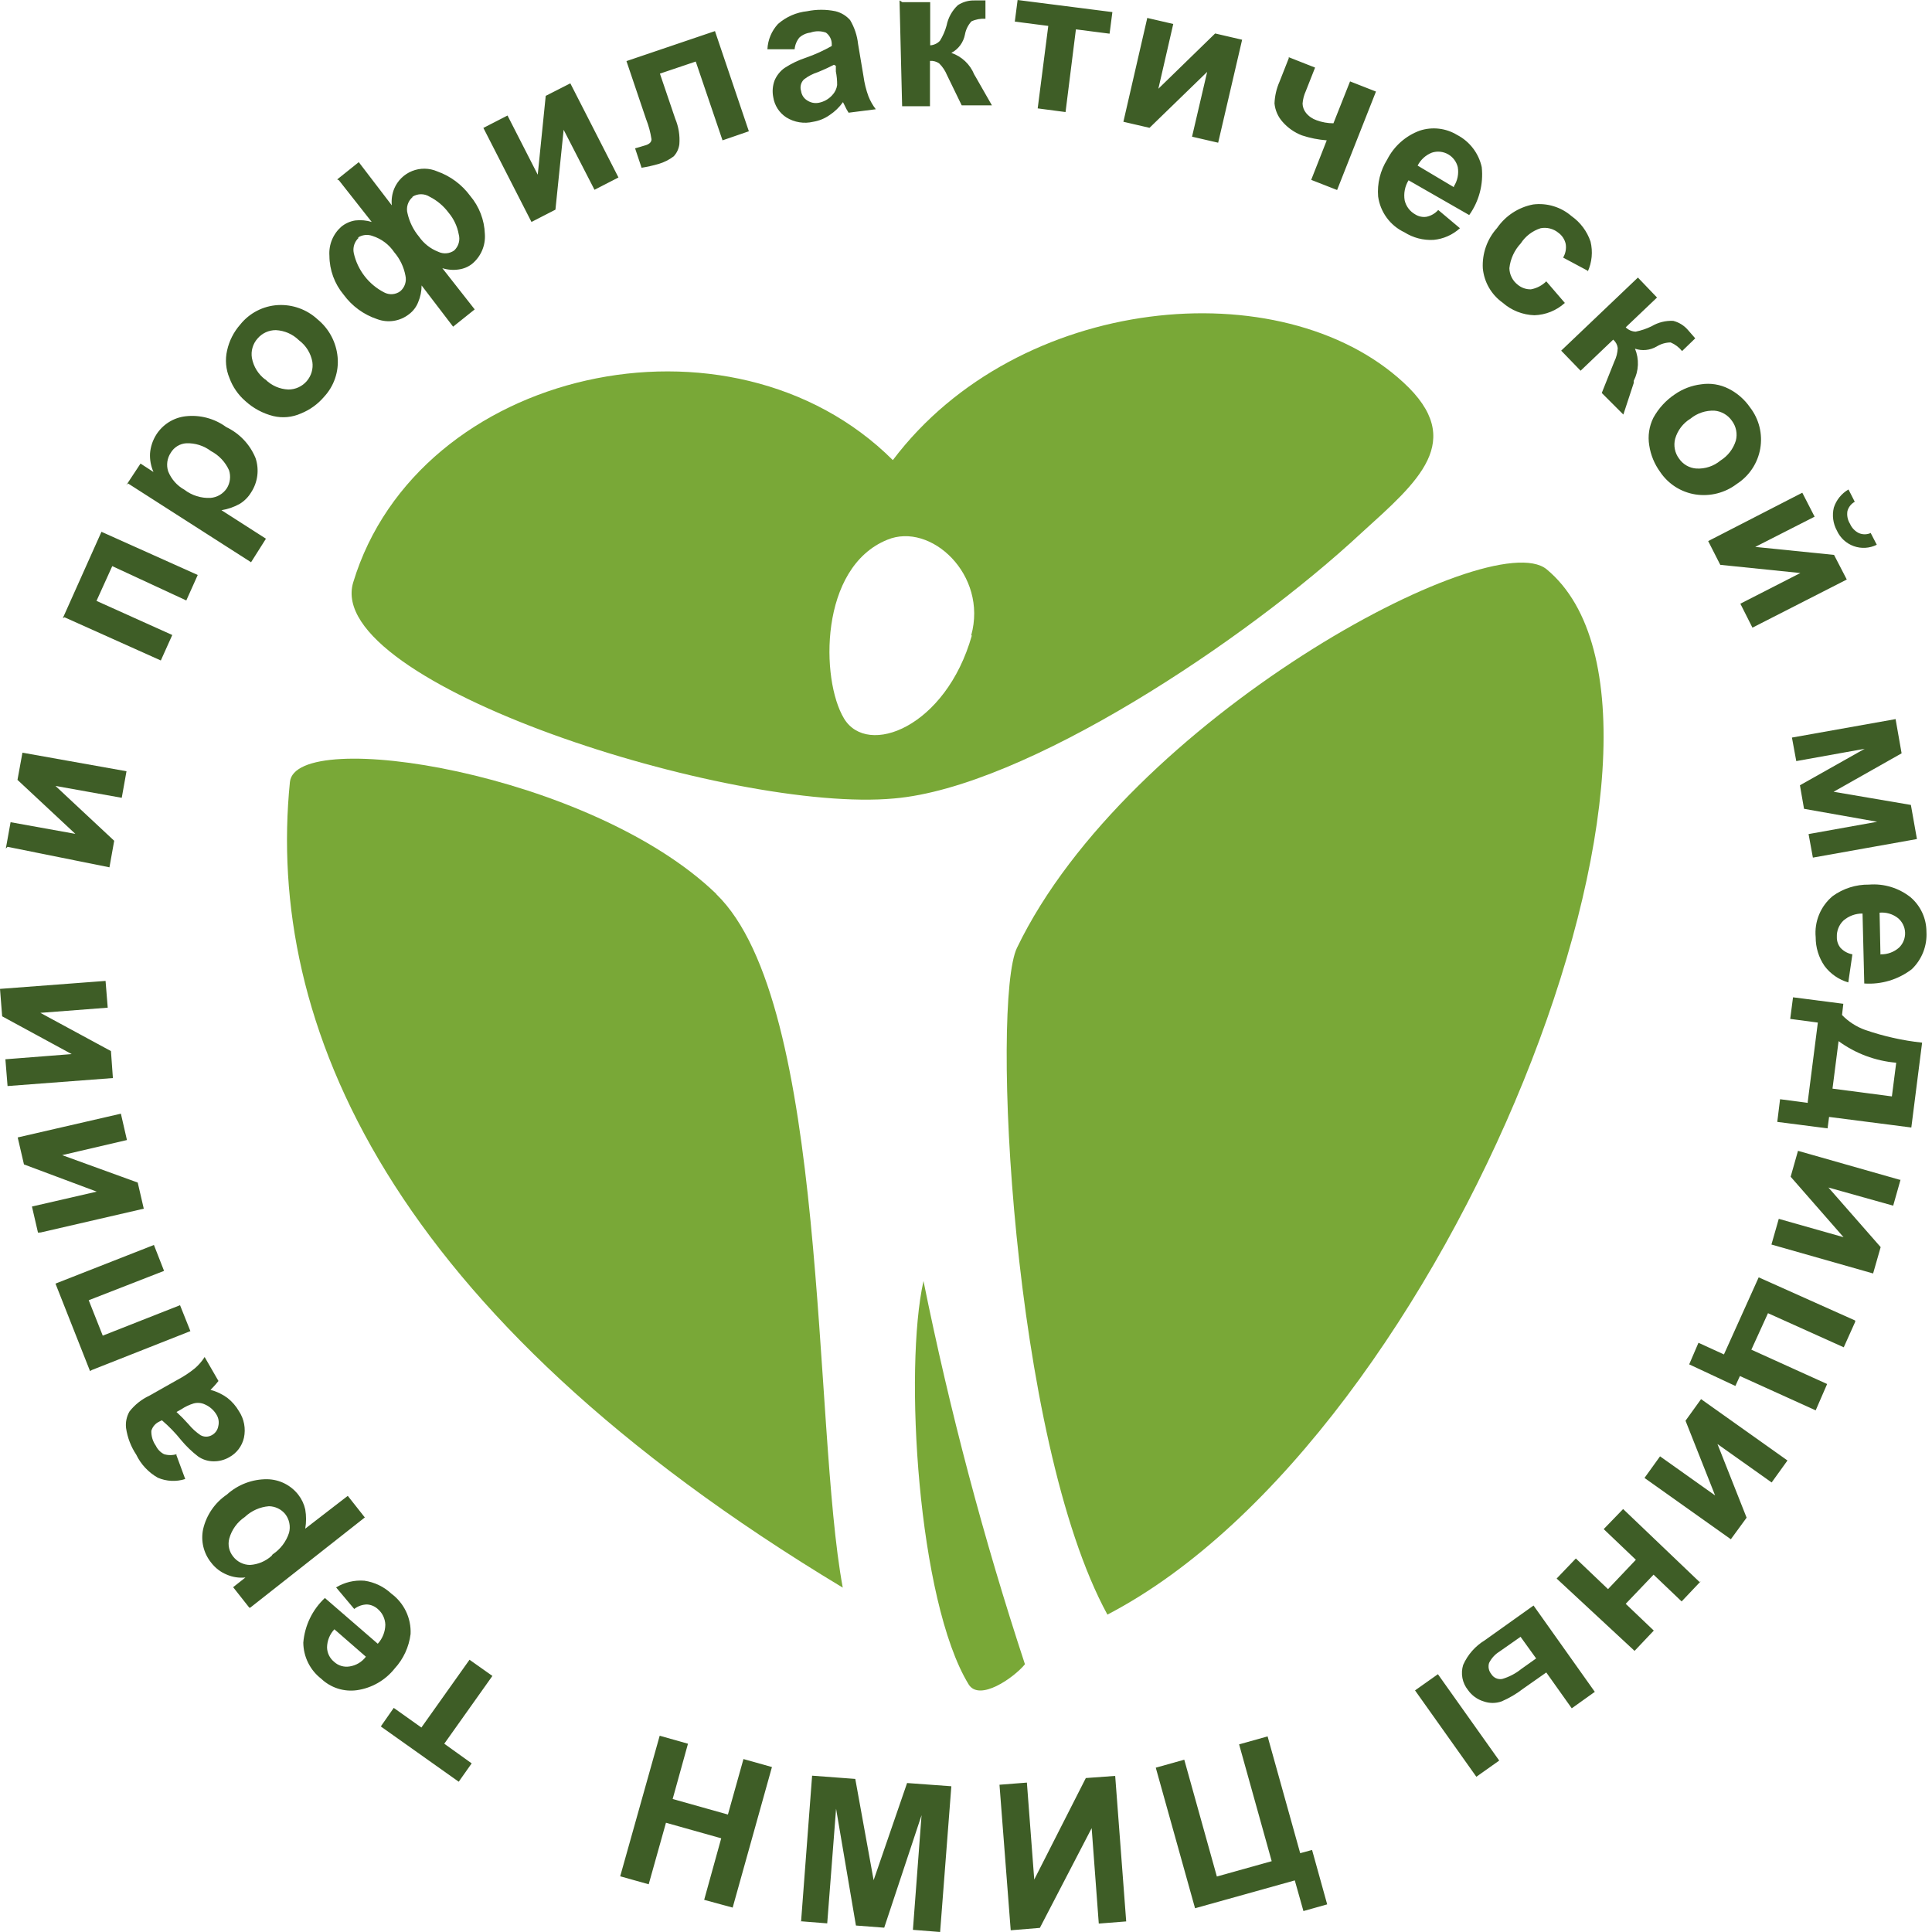
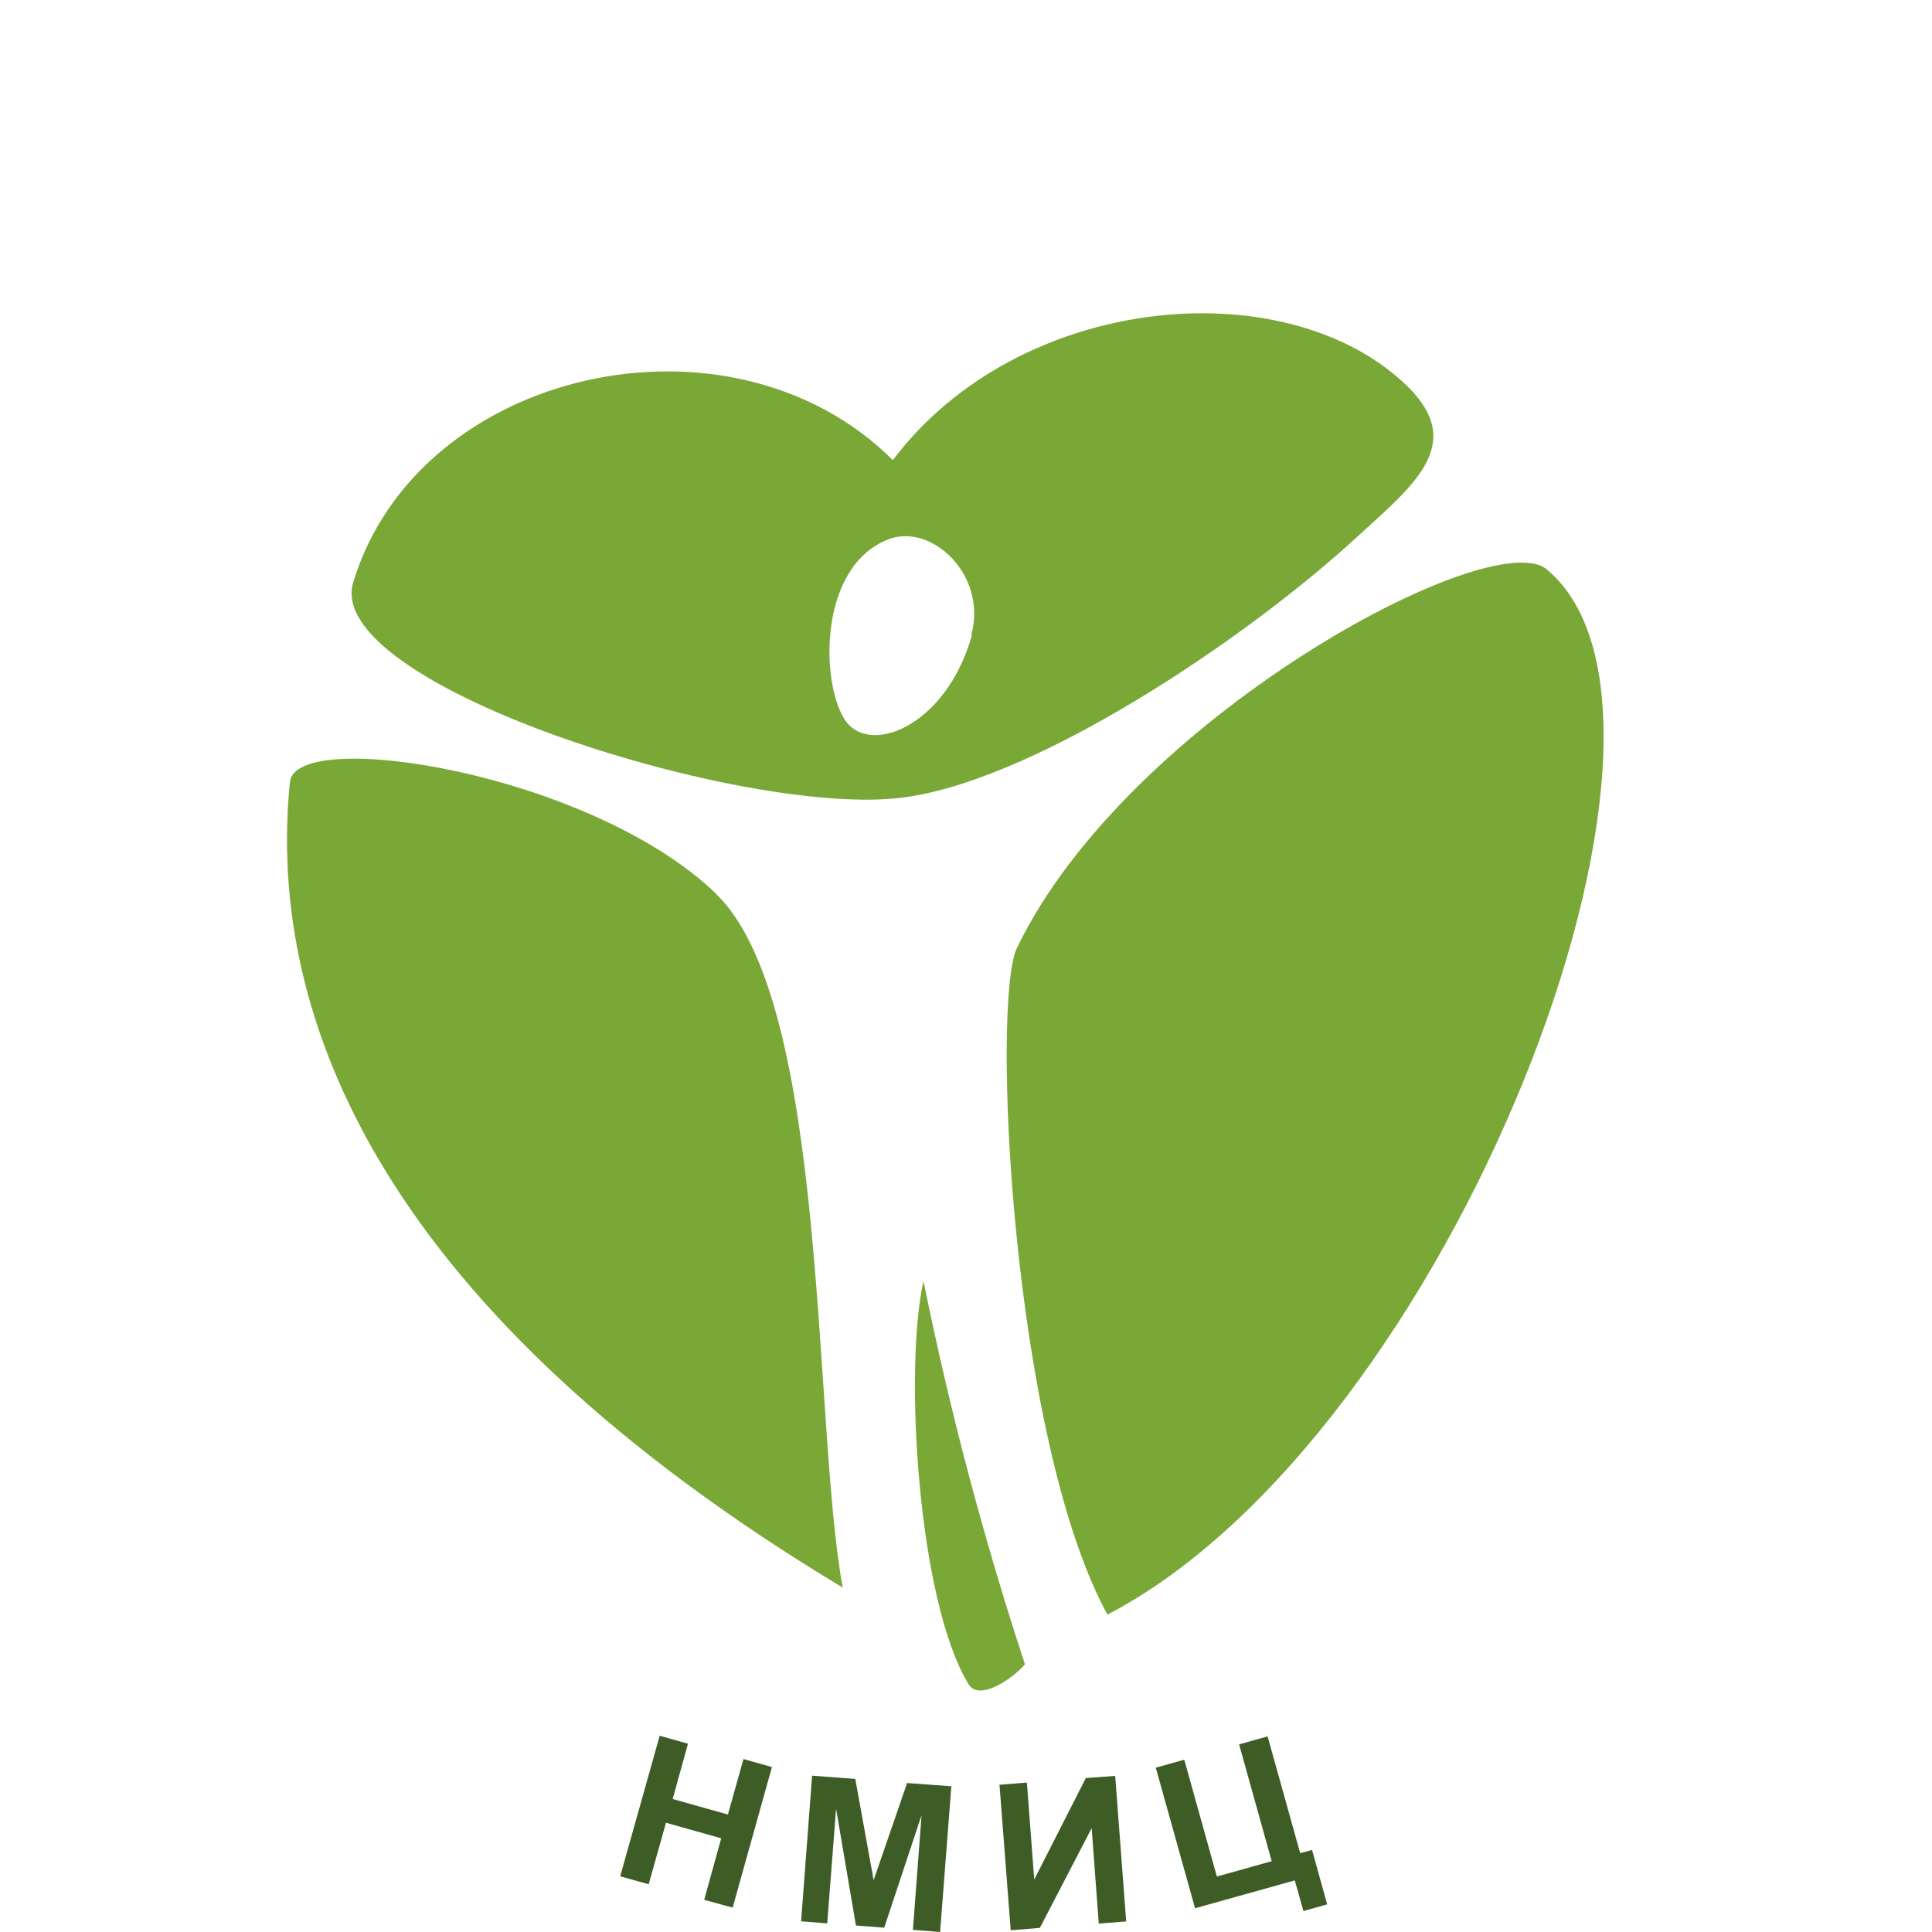
<svg xmlns="http://www.w3.org/2000/svg" width="168" height="168" viewBox="0 0 168 168" fill="none">
  <path fill-rule="evenodd" clip-rule="evenodd" d="M62.283 77.748C72.101 87.248 70.655 123.897 73.283 138.054C33.657 114.209 23.107 88.938 25.21 68.004C25.698 63.16 51.377 67.196 62.283 77.729V77.748Z" fill="#79A837" />
  <path fill-rule="evenodd" clip-rule="evenodd" d="M88.432 82.423C86.179 87.098 87.963 125.137 96.297 140.401C126.181 124.836 150.171 62.521 134.497 49.51C129.673 45.511 98.024 62.503 88.432 82.423Z" fill="#79A837" />
  <path fill-rule="evenodd" clip-rule="evenodd" d="M84.227 146.465C79.797 139.199 78.596 118.978 80.304 111.393C82.584 122.666 85.53 133.794 89.126 144.719C88.15 145.902 85.166 147.986 84.227 146.465Z" fill="#79A837" />
  <path fill-rule="evenodd" clip-rule="evenodd" d="M122.051 33.27C111.446 23.469 88.545 25.553 77.638 40.01C63.541 25.966 36.341 32.031 30.71 50.655C28.101 59.442 63.672 70.745 77.751 69.431C89.145 68.454 108.311 55.725 118.41 46.318C123.29 41.887 127.552 38.339 122.051 33.27ZM84.509 55.255C82.256 63.235 75.442 65.863 73.396 62.484C71.35 59.104 71.237 49.341 77.15 46.938C80.923 45.361 85.917 49.98 84.452 55.255H84.509Z" fill="#79A837" />
-   <path d="M39.889 154.933L33.113 150.126L34.239 148.512L36.642 150.22L40.828 144.325L42.818 145.733L38.632 151.628L41.015 153.337L39.889 154.933ZM30.804 139.913L29.227 138.035C29.965 137.588 30.826 137.384 31.686 137.453C32.565 137.579 33.384 137.973 34.033 138.579C34.578 138.983 35.015 139.514 35.307 140.126C35.598 140.738 35.734 141.413 35.703 142.09C35.564 143.212 35.079 144.262 34.314 145.094C33.503 146.112 32.335 146.784 31.048 146.972C30.487 147.052 29.915 147.004 29.376 146.832C28.836 146.659 28.342 146.367 27.932 145.977C27.452 145.606 27.063 145.131 26.793 144.588C26.524 144.045 26.38 143.448 26.374 142.841C26.495 141.358 27.164 139.972 28.251 138.955L32.85 142.935C33.263 142.483 33.496 141.895 33.507 141.283C33.499 141.021 33.436 140.764 33.323 140.528C33.21 140.292 33.049 140.083 32.85 139.913C32.591 139.678 32.26 139.539 31.911 139.518C31.518 139.526 31.137 139.658 30.823 139.894L30.804 139.913ZM29.077 141.677C28.674 142.105 28.447 142.667 28.439 143.255C28.444 143.492 28.5 143.726 28.604 143.94C28.707 144.154 28.856 144.343 29.039 144.494C29.22 144.665 29.438 144.791 29.676 144.863C29.913 144.934 30.165 144.949 30.41 144.907C30.971 144.82 31.476 144.516 31.817 144.062L29.077 141.677ZM21.681 139.8L20.273 138.016L21.343 137.171C20.793 137.231 20.237 137.146 19.729 136.927C19.185 136.707 18.712 136.344 18.358 135.876C18.033 135.473 17.802 135.003 17.682 134.499C17.562 133.996 17.556 133.472 17.664 132.966C17.949 131.74 18.687 130.667 19.729 129.962C20.689 129.091 21.943 128.615 23.239 128.629C23.762 128.637 24.276 128.763 24.744 128.997C25.212 129.231 25.622 129.567 25.942 129.98C26.235 130.356 26.44 130.792 26.543 131.257C26.638 131.81 26.638 132.375 26.543 132.928L30.241 130.074L31.724 131.952L21.756 139.8H21.681ZM23.708 135.162C24.384 134.718 24.887 134.055 25.135 133.285C25.208 133.005 25.216 132.712 25.157 132.429C25.099 132.145 24.975 131.879 24.797 131.651C24.625 131.444 24.41 131.277 24.167 131.16C23.924 131.044 23.659 130.981 23.389 130.976C22.602 131.039 21.86 131.37 21.287 131.914C20.626 132.358 20.146 133.024 19.935 133.792C19.865 134.06 19.859 134.341 19.918 134.611C19.977 134.882 20.098 135.135 20.273 135.35C20.446 135.575 20.668 135.758 20.921 135.884C21.175 136.011 21.454 136.079 21.737 136.082C22.434 136.04 23.096 135.762 23.614 135.294L23.708 135.162ZM15.336 126.526L16.106 128.61C15.324 128.862 14.477 128.822 13.722 128.497C12.906 128.035 12.251 127.334 11.845 126.488C11.383 125.793 11.082 125.005 10.962 124.179C10.903 123.677 11.009 123.17 11.263 122.733C11.724 122.148 12.315 121.678 12.99 121.363L15.449 119.973C15.982 119.693 16.485 119.36 16.951 118.978C17.279 118.696 17.563 118.367 17.795 118.002L18.997 120.086C18.844 120.282 18.681 120.47 18.509 120.649L18.302 120.856C18.829 120.995 19.325 121.23 19.766 121.55C20.176 121.87 20.52 122.265 20.78 122.714C21.002 123.051 21.155 123.429 21.229 123.825C21.303 124.222 21.297 124.63 21.212 125.024C21.131 125.38 20.975 125.715 20.755 126.006C20.535 126.298 20.256 126.539 19.935 126.714C19.514 126.958 19.033 127.082 18.546 127.07C18.068 127.065 17.603 126.915 17.213 126.638C16.683 126.228 16.199 125.763 15.768 125.249C15.262 124.615 14.696 124.03 14.079 123.503L13.853 123.616C13.686 123.692 13.538 123.804 13.418 123.943C13.298 124.083 13.21 124.246 13.159 124.423C13.147 124.886 13.285 125.341 13.553 125.719C13.703 126.035 13.954 126.293 14.266 126.451C14.621 126.558 15 126.558 15.355 126.451L15.336 126.526ZM15.336 122.771C15.711 123.115 16.068 123.479 16.406 123.86C16.703 124.221 17.051 124.537 17.439 124.799C17.588 124.882 17.756 124.927 17.927 124.927C18.098 124.927 18.266 124.882 18.415 124.799C18.561 124.721 18.687 124.612 18.785 124.479C18.883 124.345 18.949 124.191 18.978 124.029C19.022 123.858 19.031 123.681 19.006 123.507C18.98 123.332 18.919 123.165 18.828 123.015C18.596 122.624 18.248 122.316 17.833 122.132C17.523 121.982 17.17 121.949 16.838 122.039C16.458 122.154 16.098 122.325 15.768 122.546L15.336 122.79V122.771ZM7.828 119.222L4.824 111.618L13.384 108.258L14.266 110.511L7.715 113.064L8.935 116.143L15.655 113.496L16.556 115.749L7.997 119.128L7.828 119.222ZM3.304 107.187L2.778 104.916L8.41 103.62L2.084 101.254L1.539 98.908L10.512 96.842L11.038 99.133L5.406 100.447L11.976 102.832L12.502 105.103L3.548 107.169L3.304 107.187ZM0.657 94.439L0.469 92.111L6.232 91.66L0.188 88.375L0 85.99L9.179 85.296L9.367 87.624L3.51 88.074L9.648 91.398L9.817 93.744L0.657 94.439ZM0.507 73.786L0.92 71.496L6.551 72.51L1.52 67.816L1.952 65.45L11 67.065L10.587 69.374L4.824 68.342L9.93 73.111L9.517 75.42L0.657 73.636L0.507 73.786ZM5.462 53.753L8.823 46.243L17.195 49.998L16.2 52.214L9.761 49.228L8.391 52.251L14.98 55.218L13.985 57.433L5.613 53.678L5.462 53.753ZM10.981 42.188L12.22 40.31L13.346 41.043C13.121 40.535 13.019 39.982 13.046 39.428C13.092 38.847 13.279 38.287 13.59 37.794C13.868 37.357 14.24 36.987 14.678 36.711C15.116 36.435 15.61 36.26 16.125 36.199C17.383 36.052 18.651 36.387 19.672 37.137C20.832 37.687 21.743 38.652 22.225 39.841C22.389 40.336 22.439 40.862 22.371 41.379C22.302 41.896 22.118 42.391 21.831 42.826C21.584 43.233 21.243 43.574 20.836 43.821C20.346 44.093 19.813 44.277 19.259 44.366L23.126 46.844L21.831 48.891L11.131 42.038L10.981 42.188ZM16.031 42.582C16.679 43.082 17.484 43.334 18.302 43.296C18.589 43.273 18.866 43.186 19.114 43.039C19.361 42.893 19.571 42.691 19.729 42.451C19.871 42.22 19.961 41.961 19.993 41.692C20.026 41.423 19.999 41.15 19.916 40.892C19.593 40.174 19.038 39.586 18.34 39.221C17.726 38.756 16.97 38.517 16.2 38.545C15.924 38.562 15.657 38.646 15.421 38.79C15.186 38.934 14.989 39.134 14.848 39.372C14.692 39.606 14.59 39.874 14.551 40.153C14.512 40.433 14.537 40.717 14.623 40.986C14.895 41.664 15.392 42.228 16.031 42.582ZM21.324 34.865C20.707 34.328 20.236 33.643 19.954 32.875C19.635 32.116 19.562 31.275 19.748 30.472C19.932 29.636 20.326 28.861 20.893 28.219C21.288 27.724 21.784 27.318 22.346 27.027C22.909 26.736 23.526 26.567 24.159 26.529C24.788 26.493 25.418 26.584 26.012 26.797C26.605 27.01 27.15 27.34 27.613 27.768C28.107 28.173 28.517 28.671 28.816 29.235C29.116 29.8 29.3 30.418 29.358 31.054C29.416 31.681 29.34 32.312 29.136 32.908C28.932 33.503 28.605 34.049 28.176 34.509C27.633 35.146 26.944 35.643 26.167 35.954C25.413 36.292 24.568 36.371 23.765 36.18C22.854 35.952 22.016 35.5 21.324 34.865ZM23.07 32.988C23.603 33.526 24.321 33.842 25.079 33.87C25.38 33.871 25.679 33.806 25.953 33.681C26.228 33.556 26.472 33.373 26.67 33.145C26.867 32.917 27.014 32.649 27.099 32.36C27.184 32.07 27.205 31.766 27.162 31.467C27.027 30.716 26.611 30.045 25.998 29.59C25.46 29.059 24.745 28.745 23.99 28.707C23.686 28.705 23.386 28.769 23.11 28.895C22.835 29.022 22.59 29.208 22.394 29.439C22.191 29.666 22.042 29.936 21.958 30.229C21.873 30.521 21.855 30.829 21.906 31.129C22.043 31.88 22.459 32.55 23.07 33.007V32.988ZM29.321 15.602L31.198 14.1L34.07 17.855C34.02 17.364 34.091 16.867 34.277 16.41C34.422 16.062 34.635 15.747 34.903 15.483C35.171 15.219 35.489 15.011 35.839 14.871C36.188 14.731 36.562 14.663 36.938 14.669C37.315 14.675 37.686 14.756 38.031 14.907C39.173 15.314 40.166 16.053 40.884 17.029C41.668 17.956 42.118 19.12 42.161 20.334C42.198 20.825 42.118 21.319 41.925 21.773C41.732 22.228 41.433 22.629 41.053 22.943C40.716 23.208 40.314 23.376 39.889 23.431C39.411 23.503 38.923 23.464 38.463 23.319L41.278 26.905L39.401 28.407L36.661 24.821C36.66 25.324 36.557 25.822 36.36 26.285C36.198 26.696 35.925 27.053 35.572 27.318C35.185 27.624 34.726 27.824 34.24 27.9C33.753 27.975 33.255 27.924 32.794 27.75C31.627 27.361 30.611 26.62 29.884 25.628C29.091 24.68 28.652 23.485 28.645 22.249C28.61 21.775 28.685 21.3 28.864 20.86C29.043 20.421 29.322 20.028 29.678 19.714C30.029 19.427 30.45 19.239 30.898 19.169C31.377 19.114 31.863 19.159 32.324 19.301L29.471 15.677L29.321 15.602ZM31.198 20.671C31.013 20.838 30.875 21.051 30.799 21.289C30.724 21.527 30.712 21.78 30.766 22.023C30.93 22.747 31.25 23.426 31.704 24.013C32.158 24.601 32.735 25.081 33.394 25.422C33.614 25.541 33.863 25.596 34.112 25.58C34.361 25.563 34.601 25.476 34.802 25.328C34.997 25.164 35.143 24.949 35.222 24.706C35.302 24.464 35.312 24.205 35.253 23.957C35.111 23.207 34.775 22.508 34.277 21.929C33.828 21.262 33.166 20.765 32.399 20.521C32.187 20.44 31.959 20.411 31.733 20.437C31.508 20.463 31.292 20.544 31.104 20.671H31.198ZM35.872 17.142C35.672 17.314 35.525 17.54 35.449 17.792C35.372 18.045 35.369 18.314 35.44 18.569C35.608 19.308 35.949 19.996 36.435 20.578C36.849 21.172 37.431 21.63 38.106 21.892C38.326 21.999 38.572 22.045 38.816 22.025C39.06 22.006 39.295 21.921 39.495 21.779C39.683 21.603 39.82 21.379 39.889 21.13C39.959 20.882 39.959 20.619 39.889 20.371C39.764 19.679 39.46 19.031 39.007 18.494C38.572 17.908 38.007 17.432 37.355 17.104C37.133 16.964 36.876 16.89 36.614 16.89C36.351 16.89 36.094 16.964 35.872 17.104V17.142ZM42.048 11.115L44.132 10.045L46.76 15.189L47.454 8.336L49.594 7.247L53.78 15.433L51.696 16.503L49.012 11.284L48.299 18.231L46.215 19.301L42.029 11.115H42.048ZM54.475 5.313L62.171 2.704L65.118 11.415L62.828 12.204L60.5 5.351L57.384 6.402L58.717 10.326C59.01 11.026 59.133 11.785 59.074 12.542C59.026 12.935 58.855 13.303 58.585 13.593C58.197 13.888 57.758 14.111 57.29 14.25C56.797 14.394 56.296 14.506 55.789 14.588L55.225 12.899L55.62 12.786L56.183 12.617C56.502 12.504 56.652 12.335 56.652 12.11C56.562 11.512 56.405 10.926 56.183 10.364L54.475 5.313ZM68.966 4.281H66.732C66.77 3.463 67.096 2.685 67.652 2.084C68.362 1.461 69.247 1.074 70.186 0.976C70.997 0.809 71.834 0.809 72.645 0.976C73.14 1.095 73.586 1.364 73.922 1.746C74.301 2.383 74.537 3.094 74.616 3.83L75.086 6.628C75.166 7.224 75.31 7.809 75.517 8.374C75.676 8.777 75.891 9.157 76.156 9.5L73.79 9.801C73.654 9.591 73.535 9.372 73.434 9.143L73.302 8.881C72.987 9.325 72.593 9.707 72.138 10.007C71.713 10.307 71.225 10.506 70.712 10.589C70.318 10.683 69.91 10.698 69.511 10.633C69.111 10.569 68.728 10.426 68.384 10.214C68.079 10.018 67.819 9.759 67.621 9.455C67.424 9.15 67.294 8.807 67.239 8.449C67.143 7.966 67.182 7.466 67.352 7.003C67.534 6.568 67.833 6.191 68.215 5.914C68.799 5.533 69.43 5.23 70.092 5.013C70.866 4.744 71.614 4.404 72.326 3.999V3.774C72.317 3.589 72.267 3.41 72.179 3.247C72.091 3.085 71.968 2.944 71.819 2.835C71.382 2.679 70.905 2.679 70.468 2.835C70.112 2.877 69.778 3.028 69.51 3.267C69.275 3.556 69.131 3.909 69.097 4.281H68.966ZM72.514 5.633C72.232 5.783 71.763 6.008 71.125 6.271C70.684 6.411 70.271 6.627 69.905 6.909C69.774 7.039 69.682 7.203 69.639 7.382C69.596 7.561 69.604 7.748 69.661 7.923C69.683 8.088 69.742 8.246 69.833 8.386C69.924 8.525 70.044 8.643 70.186 8.73C70.333 8.83 70.499 8.899 70.673 8.935C70.846 8.97 71.026 8.971 71.2 8.937C71.649 8.85 72.058 8.62 72.364 8.28C72.598 8.039 72.749 7.73 72.795 7.397C72.8 7 72.762 6.604 72.683 6.215V5.726L72.514 5.633ZM78.464 0.188H80.886V3.943C81.207 3.923 81.509 3.782 81.731 3.549C81.99 3.135 82.186 2.686 82.313 2.215C82.448 1.541 82.789 0.924 83.289 0.451C83.718 0.17 84.222 0.026 84.734 0.038H85.691V1.633C85.272 1.604 84.852 1.681 84.471 1.859C84.18 2.18 83.985 2.577 83.908 3.004C83.843 3.342 83.703 3.661 83.499 3.937C83.294 4.213 83.03 4.44 82.725 4.6C83.173 4.751 83.582 4.998 83.925 5.322C84.268 5.646 84.538 6.04 84.715 6.477L84.828 6.665L86.255 9.162H83.627L82.35 6.534C82.195 6.154 81.966 5.809 81.674 5.52C81.44 5.352 81.154 5.272 80.867 5.295V9.237H78.446L78.22 0.038L78.464 0.188ZM88.488 0L96.729 1.051L96.485 2.929L93.557 2.553L92.656 9.744L90.234 9.425L91.154 2.253L88.244 1.878L88.488 0ZM99.751 1.558L102.022 2.084L100.727 7.717L105.664 2.91L108.011 3.455L105.927 12.41L103.656 11.885L104.97 6.252L99.958 11.115L97.686 10.589L99.751 1.615V1.558ZM112.065 4.975L114.355 5.877L113.548 7.923C113.39 8.266 113.295 8.635 113.267 9.012C113.276 9.307 113.381 9.59 113.567 9.819C113.807 10.115 114.126 10.336 114.487 10.458C114.955 10.631 115.451 10.72 115.951 10.721L117.396 7.078L119.649 7.961L116.27 16.522L114.017 15.64L115.369 12.204C114.635 12.148 113.91 12.003 113.21 11.772C112.559 11.521 111.979 11.115 111.521 10.589C111.126 10.145 110.882 9.586 110.826 8.993C110.851 8.346 110.997 7.709 111.258 7.116L112.065 5.069V4.975ZM125.074 18.268L126.951 19.845C126.318 20.423 125.514 20.779 124.661 20.859C123.768 20.91 122.882 20.68 122.127 20.202C121.516 19.914 120.986 19.479 120.586 18.934C120.186 18.39 119.929 17.755 119.837 17.085C119.746 15.958 120.023 14.832 120.625 13.875C121.218 12.708 122.231 11.809 123.459 11.359C123.996 11.183 124.564 11.126 125.124 11.19C125.685 11.255 126.225 11.441 126.707 11.734C127.247 12.015 127.719 12.411 128.088 12.895C128.458 13.378 128.717 13.937 128.847 14.532C129.006 16.008 128.619 17.491 127.758 18.7L122.483 15.677C122.163 16.199 122.043 16.82 122.145 17.423C122.205 17.68 122.317 17.921 122.476 18.131C122.634 18.342 122.835 18.516 123.065 18.644C123.355 18.828 123.702 18.901 124.041 18.85C124.433 18.769 124.788 18.565 125.055 18.268H125.074ZM126.425 16.203C126.742 15.707 126.862 15.112 126.763 14.532C126.707 14.301 126.605 14.084 126.463 13.894C126.321 13.704 126.142 13.544 125.937 13.424C125.724 13.3 125.486 13.222 125.24 13.196C124.994 13.17 124.745 13.197 124.511 13.274C123.974 13.486 123.534 13.887 123.272 14.401L126.425 16.278V16.203ZM138.064 23.544L135.924 22.399C136.135 22.043 136.215 21.624 136.149 21.216C136.063 20.823 135.836 20.475 135.511 20.24C135.299 20.065 135.051 19.94 134.785 19.872C134.519 19.803 134.241 19.795 133.971 19.845C133.261 20.07 132.65 20.534 132.244 21.16C131.688 21.753 131.339 22.51 131.25 23.319C131.256 23.599 131.325 23.874 131.452 24.125C131.578 24.375 131.759 24.593 131.982 24.764C132.303 25.03 132.71 25.17 133.127 25.159C133.631 25.067 134.096 24.825 134.459 24.464L136.074 26.342C135.347 27.002 134.408 27.381 133.427 27.412C132.409 27.38 131.433 26.995 130.668 26.323C130.183 25.978 129.777 25.533 129.479 25.018C129.181 24.503 128.998 23.93 128.941 23.338C128.905 22.7 128.997 22.061 129.209 21.458C129.422 20.856 129.752 20.301 130.18 19.827C130.915 18.759 132.041 18.024 133.314 17.78C133.911 17.705 134.517 17.756 135.093 17.931C135.669 18.105 136.201 18.4 136.656 18.794C137.427 19.338 138.006 20.114 138.308 21.009C138.52 21.882 138.434 22.801 138.064 23.619V23.544ZM142.418 24.126L144.089 25.872L141.367 28.463C141.597 28.694 141.906 28.828 142.231 28.839C142.712 28.743 143.179 28.586 143.62 28.369C144.186 28.033 144.839 27.87 145.497 27.9C145.993 28.026 146.439 28.301 146.773 28.688L147.412 29.421L146.267 30.528C146.003 30.199 145.661 29.941 145.272 29.777C144.84 29.783 144.418 29.906 144.052 30.134C143.77 30.297 143.457 30.398 143.133 30.43C142.81 30.463 142.483 30.426 142.174 30.322C142.359 30.769 142.445 31.25 142.425 31.733C142.406 32.216 142.282 32.689 142.062 33.119V33.307L141.161 36.048L139.284 34.171L140.372 31.448C140.554 31.079 140.656 30.676 140.673 30.266C140.638 29.981 140.497 29.719 140.279 29.533L137.444 32.237L135.755 30.491L142.418 24.145V24.126ZM145.647 34.283C146.323 33.816 147.103 33.519 147.919 33.42C148.733 33.295 149.566 33.426 150.302 33.795C151.056 34.172 151.702 34.734 152.18 35.429C152.567 35.931 152.845 36.508 152.998 37.123C153.15 37.738 153.173 38.379 153.066 39.003C152.958 39.628 152.722 40.224 152.372 40.752C152.023 41.281 151.567 41.732 151.035 42.075C150.527 42.463 149.946 42.745 149.326 42.903C148.707 43.061 148.062 43.092 147.43 42.995C146.809 42.898 146.214 42.672 145.684 42.333C145.154 41.993 144.701 41.548 144.352 41.024C143.861 40.346 143.539 39.561 143.413 38.733C143.276 37.915 143.401 37.074 143.77 36.33C144.222 35.507 144.866 34.805 145.647 34.283ZM146.999 36.405C146.351 36.799 145.876 37.423 145.666 38.151C145.589 38.446 145.579 38.754 145.638 39.053C145.696 39.352 145.821 39.634 146.004 39.878C146.173 40.126 146.396 40.333 146.656 40.482C146.916 40.632 147.206 40.721 147.506 40.742C148.269 40.787 149.021 40.538 149.608 40.047C150.245 39.65 150.718 39.037 150.941 38.32C151.018 38.025 151.027 37.717 150.969 37.418C150.91 37.119 150.785 36.837 150.603 36.593C150.43 36.343 150.204 36.134 149.941 35.982C149.678 35.829 149.385 35.736 149.082 35.71C148.326 35.678 147.584 35.925 146.999 36.405ZM156.722 42.845L157.792 44.929L152.63 47.557L159.482 48.252L160.589 50.393L152.386 54.579L151.335 52.495L156.553 49.829L149.589 49.116L148.538 47.051L156.722 42.845ZM162.654 46.318L163.198 47.37C162.89 47.524 162.554 47.614 162.21 47.635C161.867 47.656 161.522 47.607 161.198 47.491C160.873 47.376 160.576 47.195 160.323 46.962C160.07 46.728 159.867 46.445 159.726 46.131C159.395 45.523 159.301 44.813 159.463 44.14C159.679 43.475 160.134 42.913 160.739 42.563L161.284 43.633C161.129 43.718 160.992 43.833 160.882 43.972C160.773 44.111 160.692 44.27 160.646 44.441C160.583 44.825 160.663 45.219 160.871 45.549C161.023 45.901 161.296 46.187 161.64 46.356C161.8 46.425 161.973 46.461 162.147 46.461C162.322 46.461 162.494 46.425 162.654 46.356V46.318ZM164.832 62.521L165.357 65.507L159.444 68.849L166.164 69.994L166.69 72.96L157.642 74.575L157.267 72.528L163.236 71.458L156.872 70.332L156.516 68.285L162.147 65.112L156.197 66.182L155.821 64.136L164.888 62.521H164.832ZM161.077 82.986L160.721 85.427C159.896 85.188 159.171 84.687 158.656 84C158.151 83.266 157.882 82.394 157.886 81.503C157.822 80.83 157.924 80.151 158.183 79.526C158.441 78.901 158.848 78.349 159.369 77.917C160.286 77.255 161.392 76.906 162.523 76.922C163.827 76.817 165.123 77.213 166.146 78.03C166.575 78.399 166.92 78.858 167.156 79.373C167.393 79.888 167.515 80.448 167.516 81.015C167.553 81.619 167.458 82.225 167.238 82.789C167.017 83.353 166.677 83.863 166.239 84.282C165.059 85.184 163.591 85.624 162.11 85.521L161.96 79.438C161.345 79.432 160.751 79.652 160.289 80.057C160.1 80.242 159.952 80.465 159.855 80.711C159.758 80.957 159.714 81.22 159.726 81.484C159.716 81.825 159.83 82.158 160.045 82.423C160.32 82.716 160.682 82.914 161.077 82.986ZM163.536 82.986C164.122 83 164.692 82.792 165.132 82.404C165.307 82.236 165.444 82.032 165.535 81.807C165.626 81.582 165.669 81.34 165.66 81.097C165.651 80.854 165.591 80.616 165.484 80.398C165.377 80.18 165.225 79.987 165.038 79.832C164.585 79.478 164.015 79.31 163.442 79.363L163.518 83.024L163.536 82.986ZM157.192 95.828L158.074 88.919L155.671 88.6L155.915 86.722L160.289 87.286L160.176 88.262C160.738 88.841 161.425 89.285 162.185 89.558C163.79 90.112 165.452 90.484 167.14 90.665L166.202 98.044L159.05 97.124L158.919 98.119L154.545 97.556L154.789 95.584L157.192 95.904V95.828ZM159.35 94.664L164.512 95.34L164.888 92.411C163.077 92.257 161.343 91.608 159.876 90.534L159.35 94.646V94.664ZM165.263 102.588L164.625 104.841L158.994 103.263L163.536 108.445L162.879 110.736L154.038 108.22L154.676 105.986L160.308 107.582L155.709 102.325L156.347 100.072L165.188 102.588H165.263ZM161.321 114.942L160.326 117.157L153.738 114.191L152.292 117.364L158.881 120.349L157.886 122.639L151.297 119.654L150.903 120.518L146.886 118.64L147.693 116.763L149.908 117.777L152.93 111.074L161.321 114.829V114.942ZM155.408 127.033L154.057 128.91L149.345 125.568L151.879 131.971L150.509 133.848L143 128.516L144.352 126.638L149.139 130.037L146.567 123.541L147.919 121.663L155.427 126.995L155.408 127.033ZM147.9 137.491L146.229 139.255L143.789 136.927L141.367 139.462L143.808 141.79L142.137 143.555L135.36 137.265L137.031 135.519L139.828 138.185L142.25 135.632L139.453 132.966L141.142 131.22L147.787 137.566L147.9 137.491ZM138.645 147.141L136.674 148.549L134.459 145.432L132.451 146.841C131.874 147.287 131.244 147.66 130.574 147.948C130.07 148.127 129.52 148.127 129.016 147.948C128.46 147.78 127.978 147.429 127.645 146.953C127.403 146.652 127.238 146.296 127.166 145.916C127.094 145.536 127.117 145.144 127.232 144.775C127.625 143.887 128.28 143.14 129.11 142.635L133.352 139.612L138.683 147.122L138.645 147.141ZM132.244 142.316L130.367 143.63C129.988 143.867 129.683 144.205 129.485 144.606C129.435 144.769 129.426 144.942 129.459 145.109C129.491 145.276 129.565 145.432 129.673 145.564C129.769 145.725 129.913 145.853 130.084 145.93C130.255 146.007 130.445 146.03 130.63 145.996C131.232 145.819 131.794 145.526 132.282 145.132L133.577 144.212L132.226 142.335L132.244 142.316ZM130.367 153.093L128.378 154.501L123.046 146.991L125.036 145.583L130.367 153.093Z" fill="#3E5D26" />
  <path d="M53.93 163.156L57.365 150.933L59.824 151.628L58.492 156.435L63.297 157.786L64.649 152.961L67.126 153.656L63.71 165.878L61.232 165.203L62.715 159.852L57.91 158.5L56.408 163.851L53.93 163.156ZM69.661 167.061L70.618 154.407L74.372 154.688L75.968 163.494L78.877 155.045L82.725 155.327L81.749 168L79.384 167.812L80.135 157.843L76.888 167.625L74.429 167.437L72.702 157.279L71.932 167.249L69.567 167.061H69.661ZM86.912 155.195L89.295 155.008L89.934 163.438L94.42 154.613L96.973 154.426L97.93 167.08L95.546 167.268L94.927 158.969L90.422 167.643L87.888 167.85L86.912 155.195ZM100.502 153.712L102.98 153.017L105.814 163.175L110.582 161.842L107.748 151.684L110.226 150.99L113.06 161.147L114.093 160.865L115.407 165.597L113.342 166.179L112.591 163.513L103.918 165.935L100.502 153.712Z" fill="#3E5D26" />
</svg>